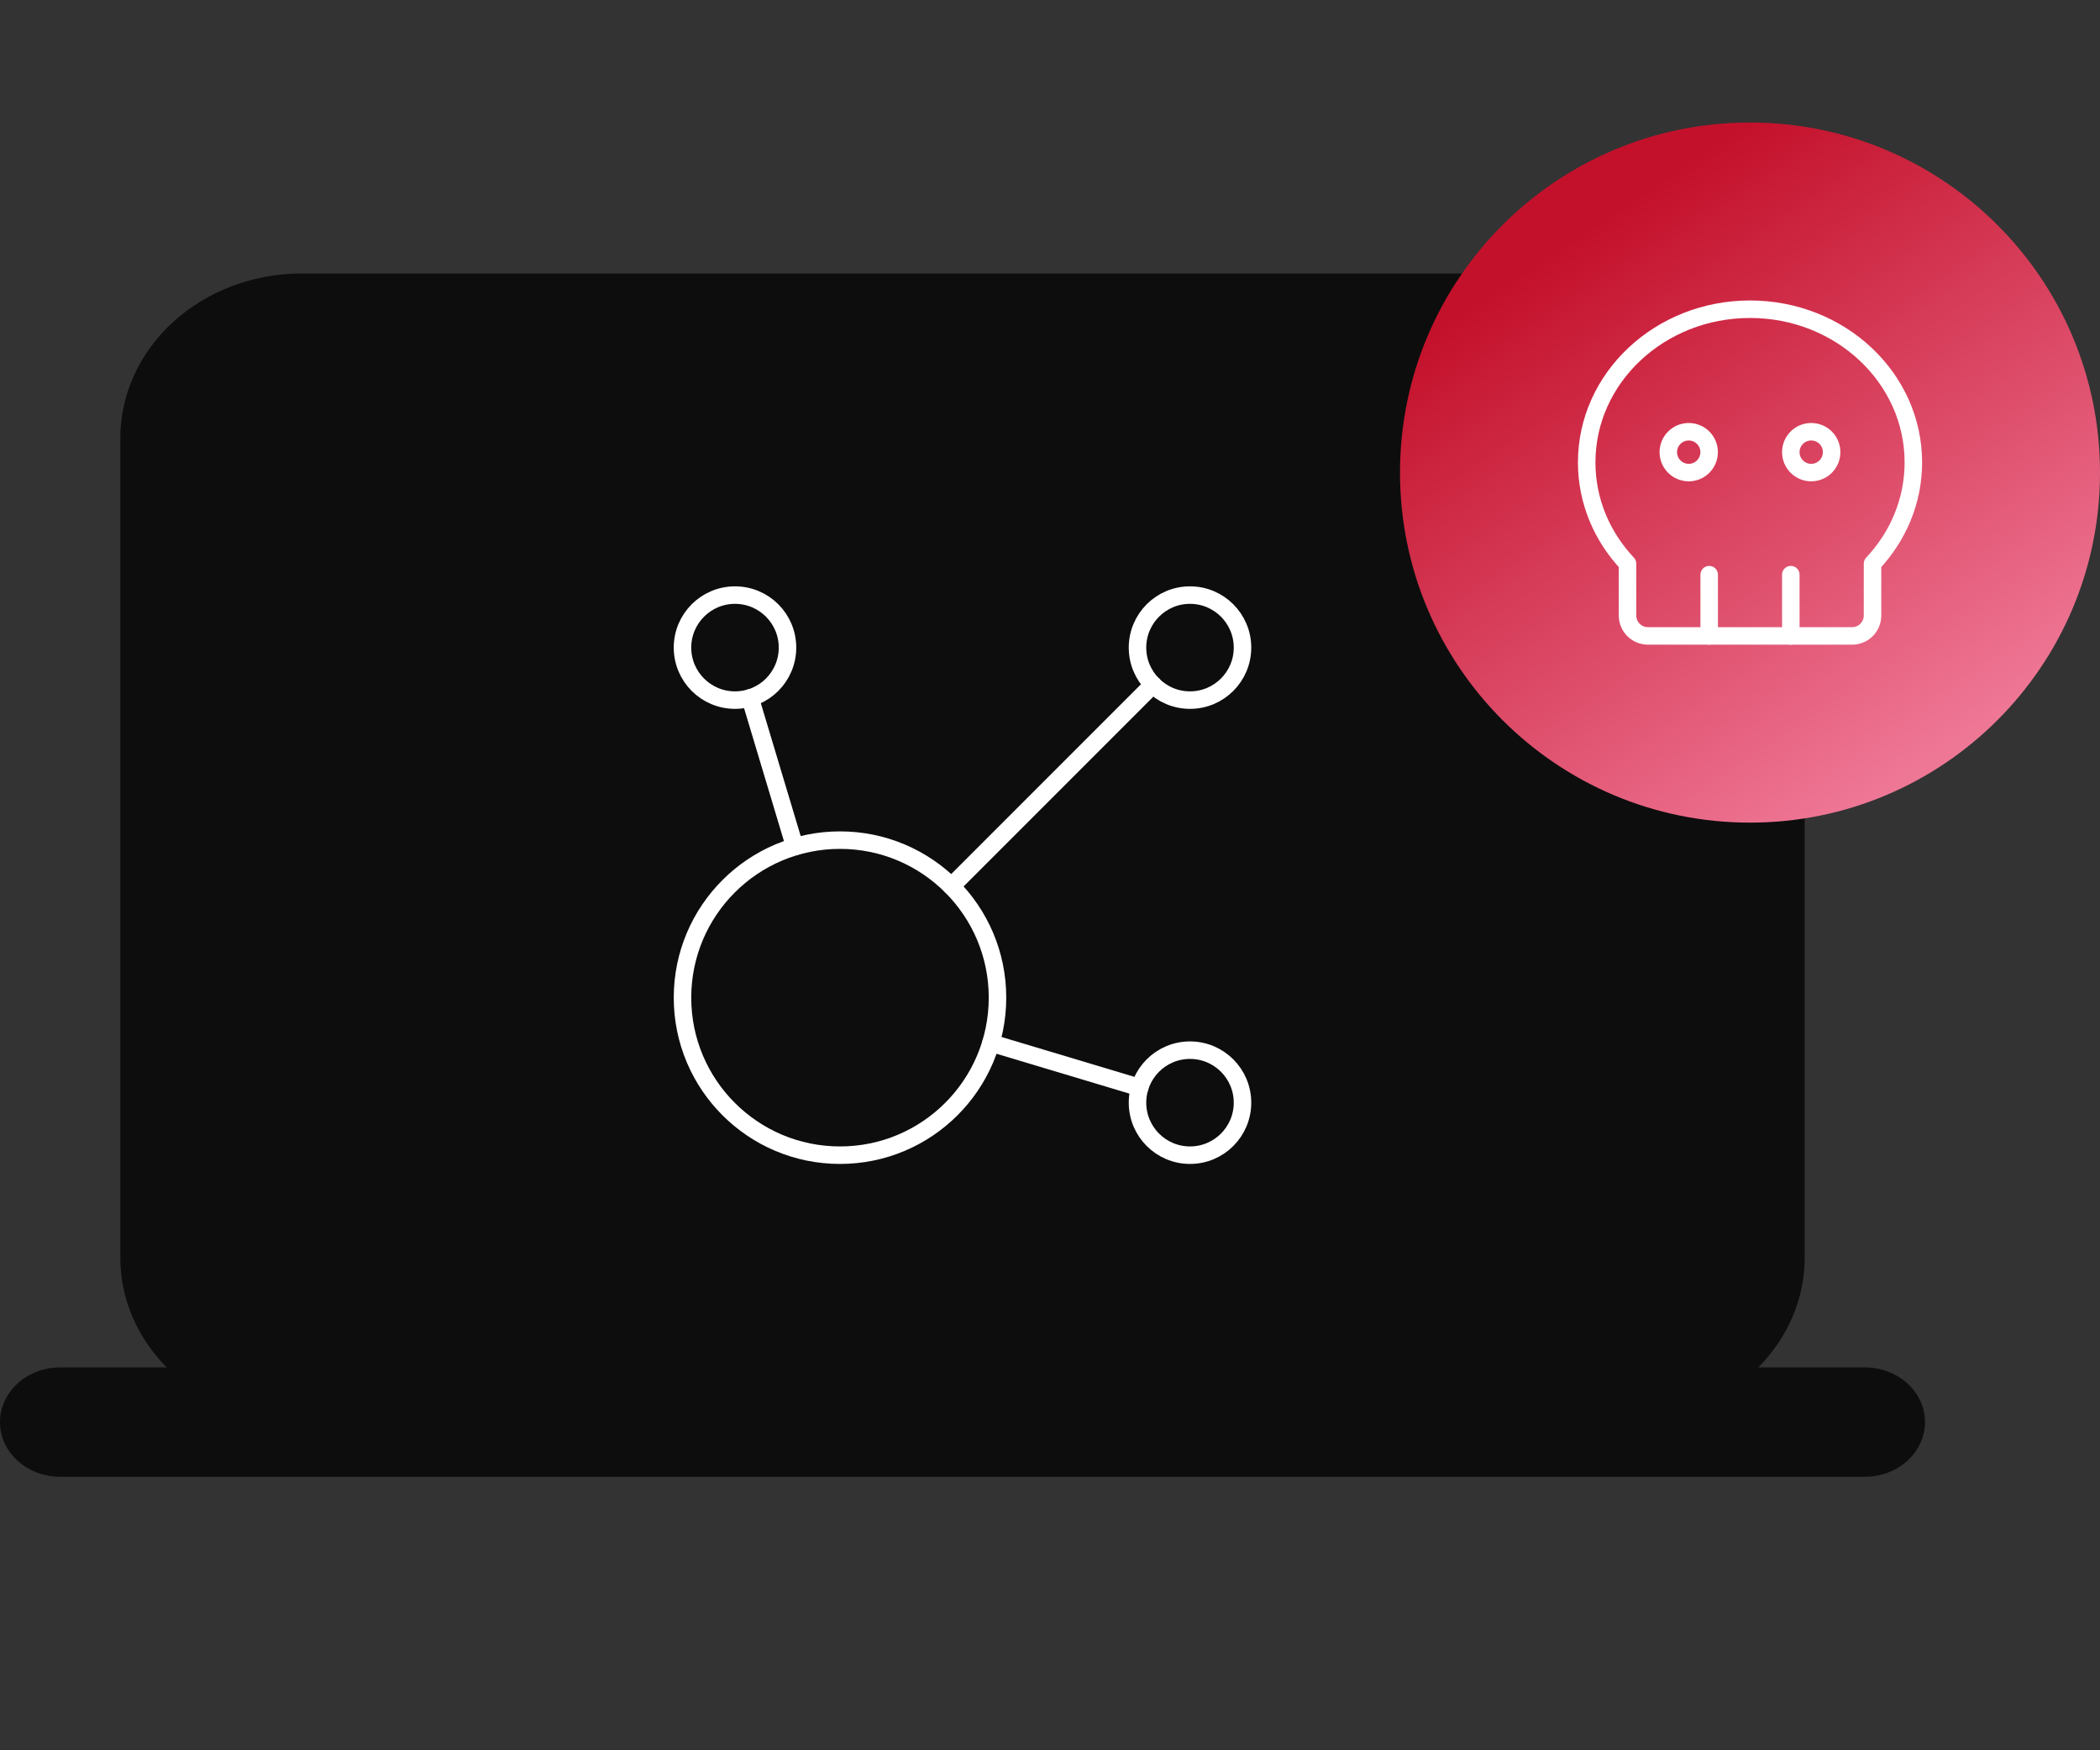
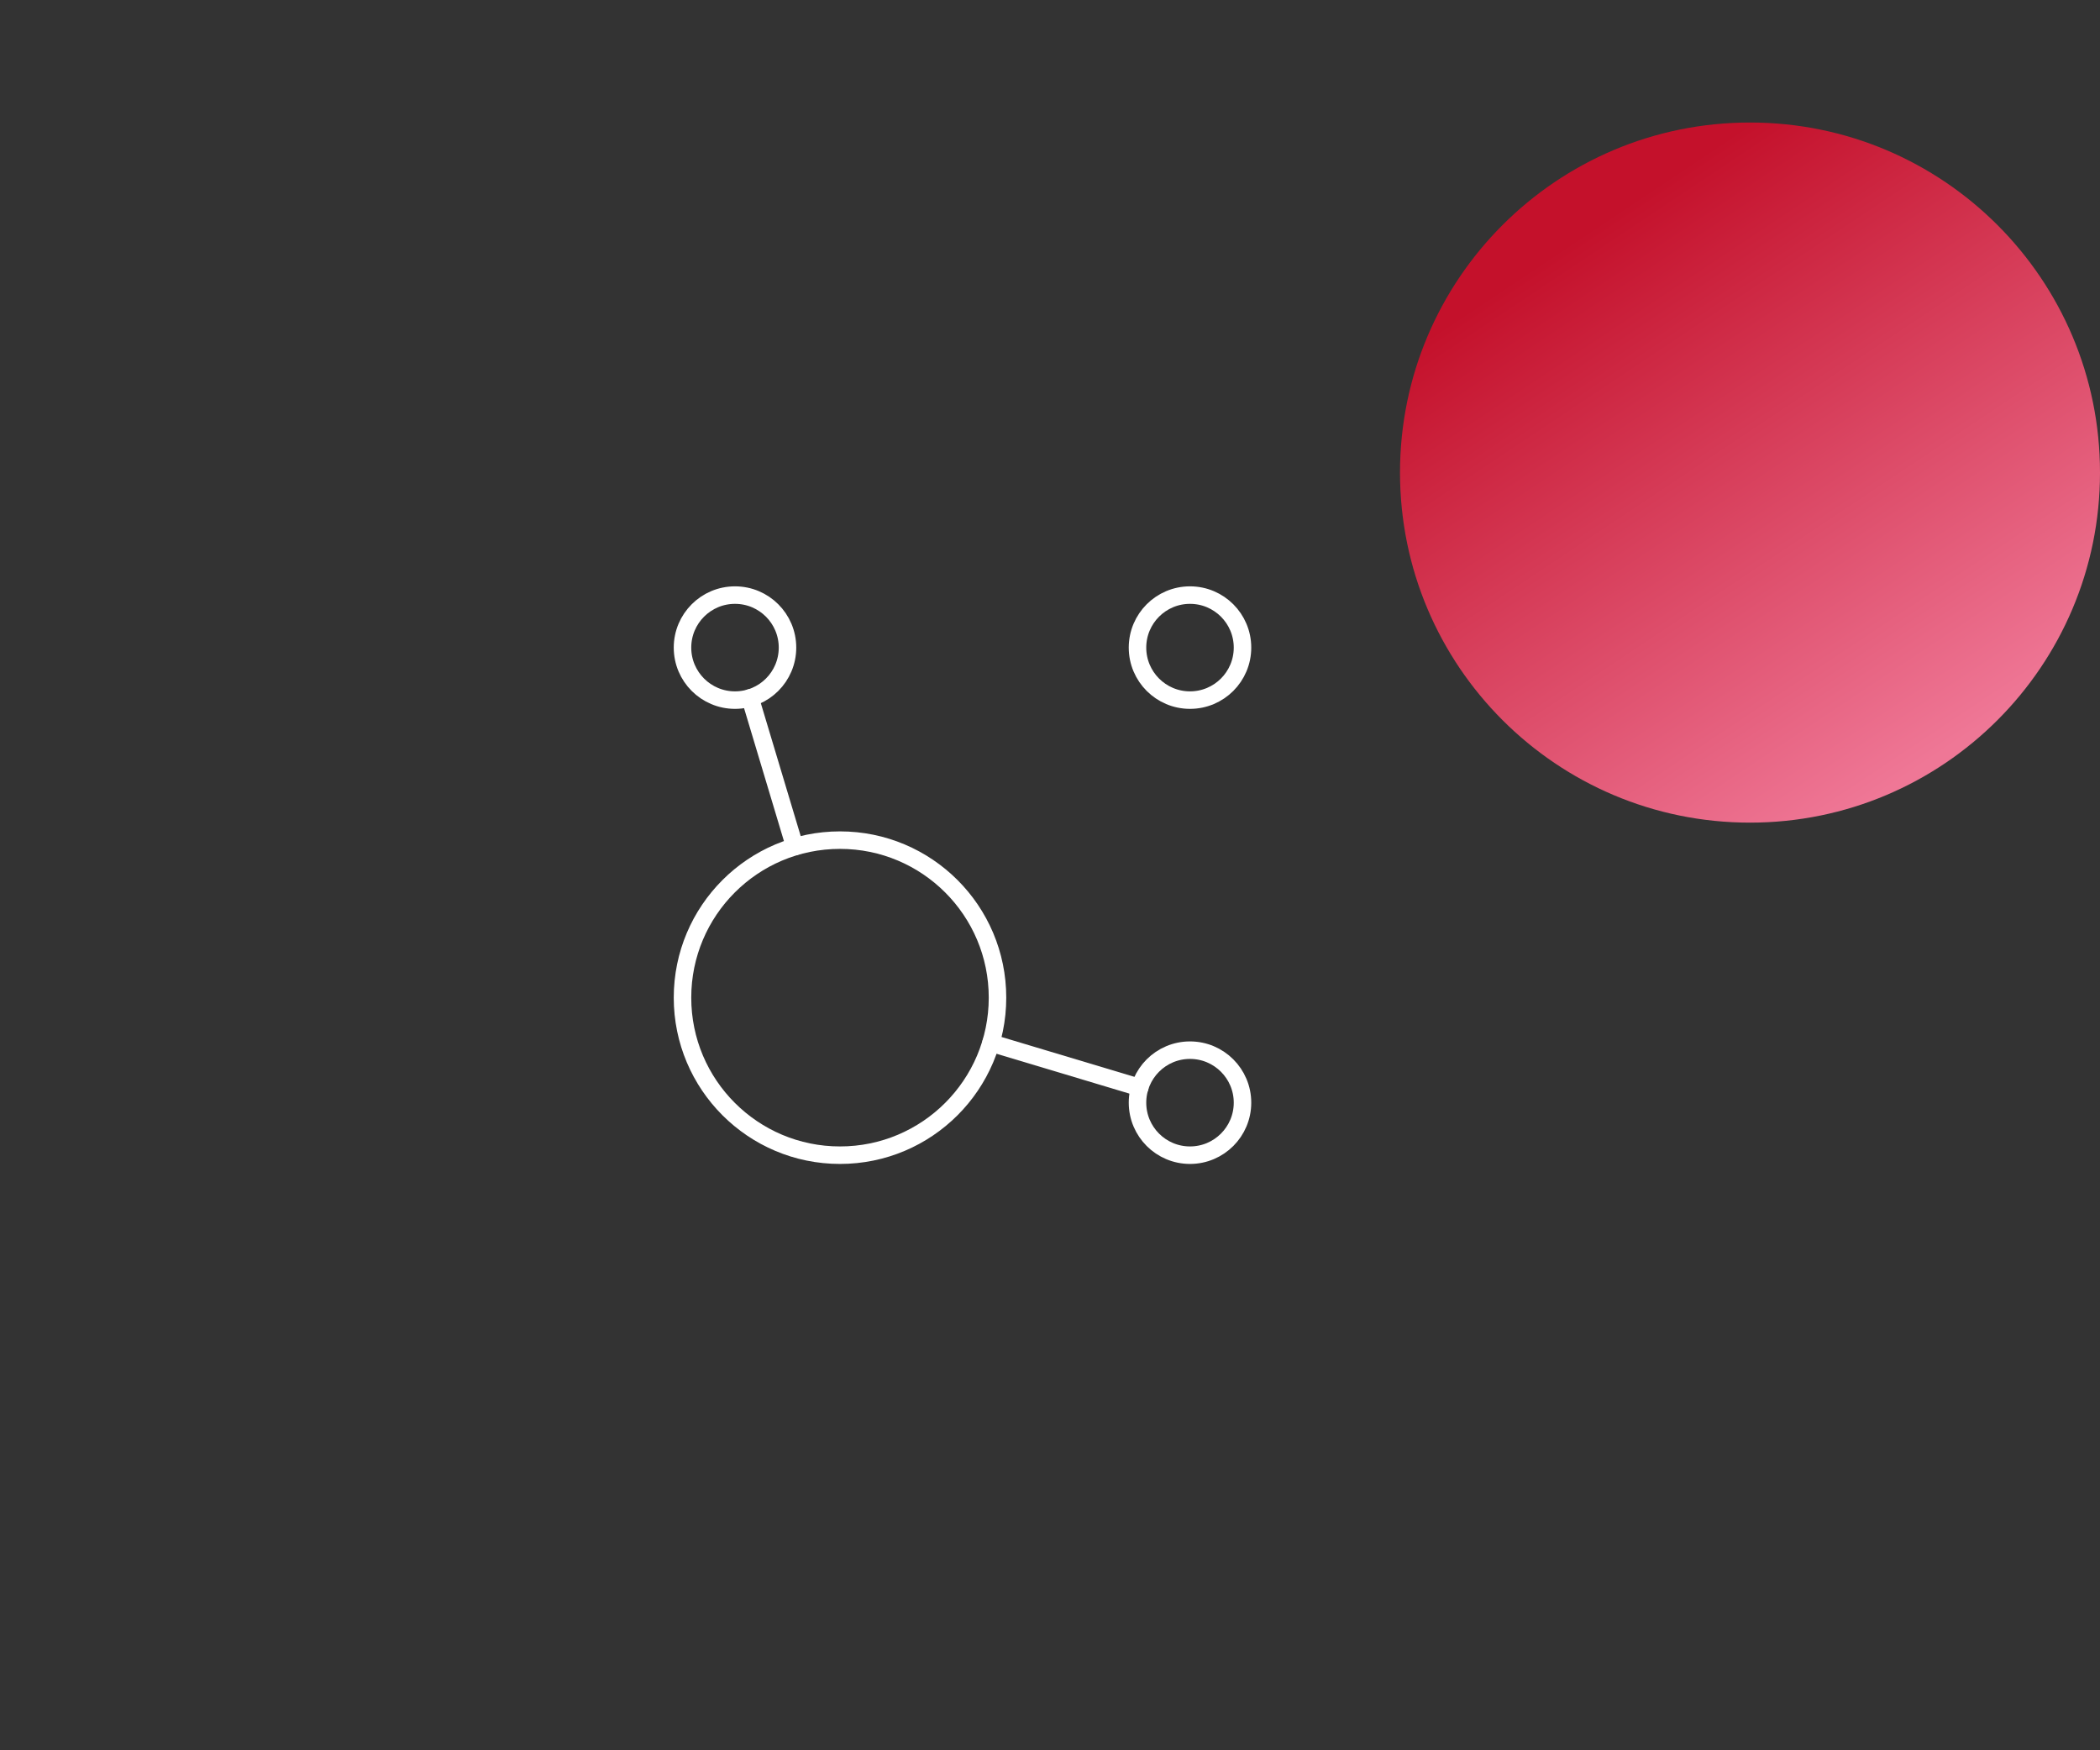
<svg xmlns="http://www.w3.org/2000/svg" width="120" height="100" viewBox="0 0 120 100" fill="none">
  <rect x="0" y="0" width="120" height="100" fill="#333333" stroke="none" />
  <g clip-path="url(#clip0_1070_62562)">
-     <path d="M106.562 78.125H100.474C102.182 76.403 103.127 74.166 103.125 71.848V25.027C103.122 22.535 102.031 20.145 100.092 18.382C98.153 16.62 95.524 15.628 92.782 15.625H17.218C14.476 15.628 11.847 16.62 9.908 18.382C7.969 20.145 6.878 22.535 6.875 25.027V71.848C6.873 74.166 7.818 76.403 9.526 78.125H3.438C2.526 78.125 1.651 78.454 1.007 79.04C0.362 79.626 0 80.421 0 81.25C0 82.079 0.362 82.874 1.007 83.46C1.651 84.046 2.526 84.375 3.438 84.375H106.562C107.474 84.375 108.349 84.046 108.993 83.46C109.638 82.874 110 82.079 110 81.25C110 80.421 109.638 79.626 108.993 79.04C108.349 78.454 107.474 78.125 106.562 78.125Z" fill="#0D0D0D" />
-   </g>
+     </g>
  <path d="M80 27C80 15.954 88.954 7 100 7C111.046 7 120 15.954 120 27C120 38.046 111.046 47 100 47C88.954 47 80 38.046 80 27Z" fill="url(#paint0_linear_1070_62562)" />
  <g clip-path="url(#clip1_1070_62562)">
    <path d="M100.001 17.667C105.156 17.667 109.335 21.584 109.335 26.417C109.335 28.634 108.454 30.66 107.002 32.203L107.001 35.167C107.001 35.476 106.878 35.773 106.66 35.992C106.441 36.21 106.144 36.333 105.835 36.333H94.168C93.859 36.333 93.562 36.21 93.343 35.992C93.124 35.773 93.001 35.476 93.001 35.167V32.203C91.549 30.661 90.668 28.636 90.668 26.417C90.668 21.584 94.847 17.667 100.001 17.667Z" stroke="white" stroke-linecap="round" stroke-linejoin="round" />
    <path d="M97.668 32.833V36.333" stroke="white" stroke-linecap="round" stroke-linejoin="round" />
    <path d="M102.332 32.833V36.333" stroke="white" stroke-linecap="round" stroke-linejoin="round" />
    <path d="M96.499 27C97.143 27 97.665 26.478 97.665 25.833C97.665 25.189 97.143 24.667 96.499 24.667C95.854 24.667 95.332 25.189 95.332 25.833C95.332 26.478 95.854 27 96.499 27Z" stroke="white" stroke-linecap="round" stroke-linejoin="round" />
    <path d="M103.499 27C104.143 27 104.665 26.478 104.665 25.833C104.665 25.189 104.143 24.667 103.499 24.667C102.854 24.667 102.332 25.189 102.332 25.833C102.332 26.478 102.854 27 103.499 27Z" stroke="white" stroke-linecap="round" stroke-linejoin="round" />
  </g>
  <g clip-path="url(#clip2_1070_62562)">
    <path d="M56.627 59.588L65.129 62.138M42.863 39.872L45.413 48.37L42.863 39.872Z" stroke="white" stroke-linecap="round" stroke-linejoin="round" />
-     <path d="M54.367 50.634L65.885 39.116" stroke="white" stroke-linecap="round" stroke-linejoin="round" />
    <path d="M42 40C43.657 40 45 38.657 45 37C45 35.343 43.657 34 42 34C40.343 34 39 35.343 39 37C39 38.657 40.343 40 42 40Z" stroke="white" stroke-linecap="round" stroke-linejoin="round" />
    <path d="M68 40C69.657 40 71 38.657 71 37C71 35.343 69.657 34 68 34C66.343 34 65 35.343 65 37C65 38.657 66.343 40 68 40Z" stroke="white" stroke-linecap="round" stroke-linejoin="round" />
-     <path d="M68 66C69.657 66 71 64.657 71 63C71 61.343 69.657 60 68 60C66.343 60 65 61.343 65 63C65 64.657 66.343 66 68 66Z" stroke="white" stroke-linecap="round" stroke-linejoin="round" />
+     <path d="M68 66C69.657 66 71 64.657 71 63C71 61.343 69.657 60 68 60C66.343 60 65 61.343 65 63C65 64.657 66.343 66 68 66" stroke="white" stroke-linecap="round" stroke-linejoin="round" />
    <path d="M48 66C52.971 66 57 61.971 57 57C57 52.029 52.971 48 48 48C43.029 48 39 52.029 39 57C39 61.971 43.029 66 48 66Z" stroke="white" stroke-linecap="round" stroke-linejoin="round" />
  </g>
  <defs>
    <linearGradient id="paint0_linear_1070_62562" x1="90.625" y1="13.25" x2="110.625" y2="43.25" gradientUnits="userSpaceOnUse">
      <stop stop-color="#C4112B" />
      <stop offset="1" stop-color="#EF7796" />
    </linearGradient>
    <clipPath id="clip0_1070_62562">
-       <rect width="110" height="100" fill="white" />
-     </clipPath>
+       </clipPath>
    <clipPath id="clip1_1070_62562">
-       <rect width="28" height="28" fill="white" transform="translate(86 13)" />
-     </clipPath>
+       </clipPath>
    <clipPath id="clip2_1070_62562">
      <rect width="48" height="48" fill="white" transform="translate(31 26)" />
    </clipPath>
  </defs>
</svg>